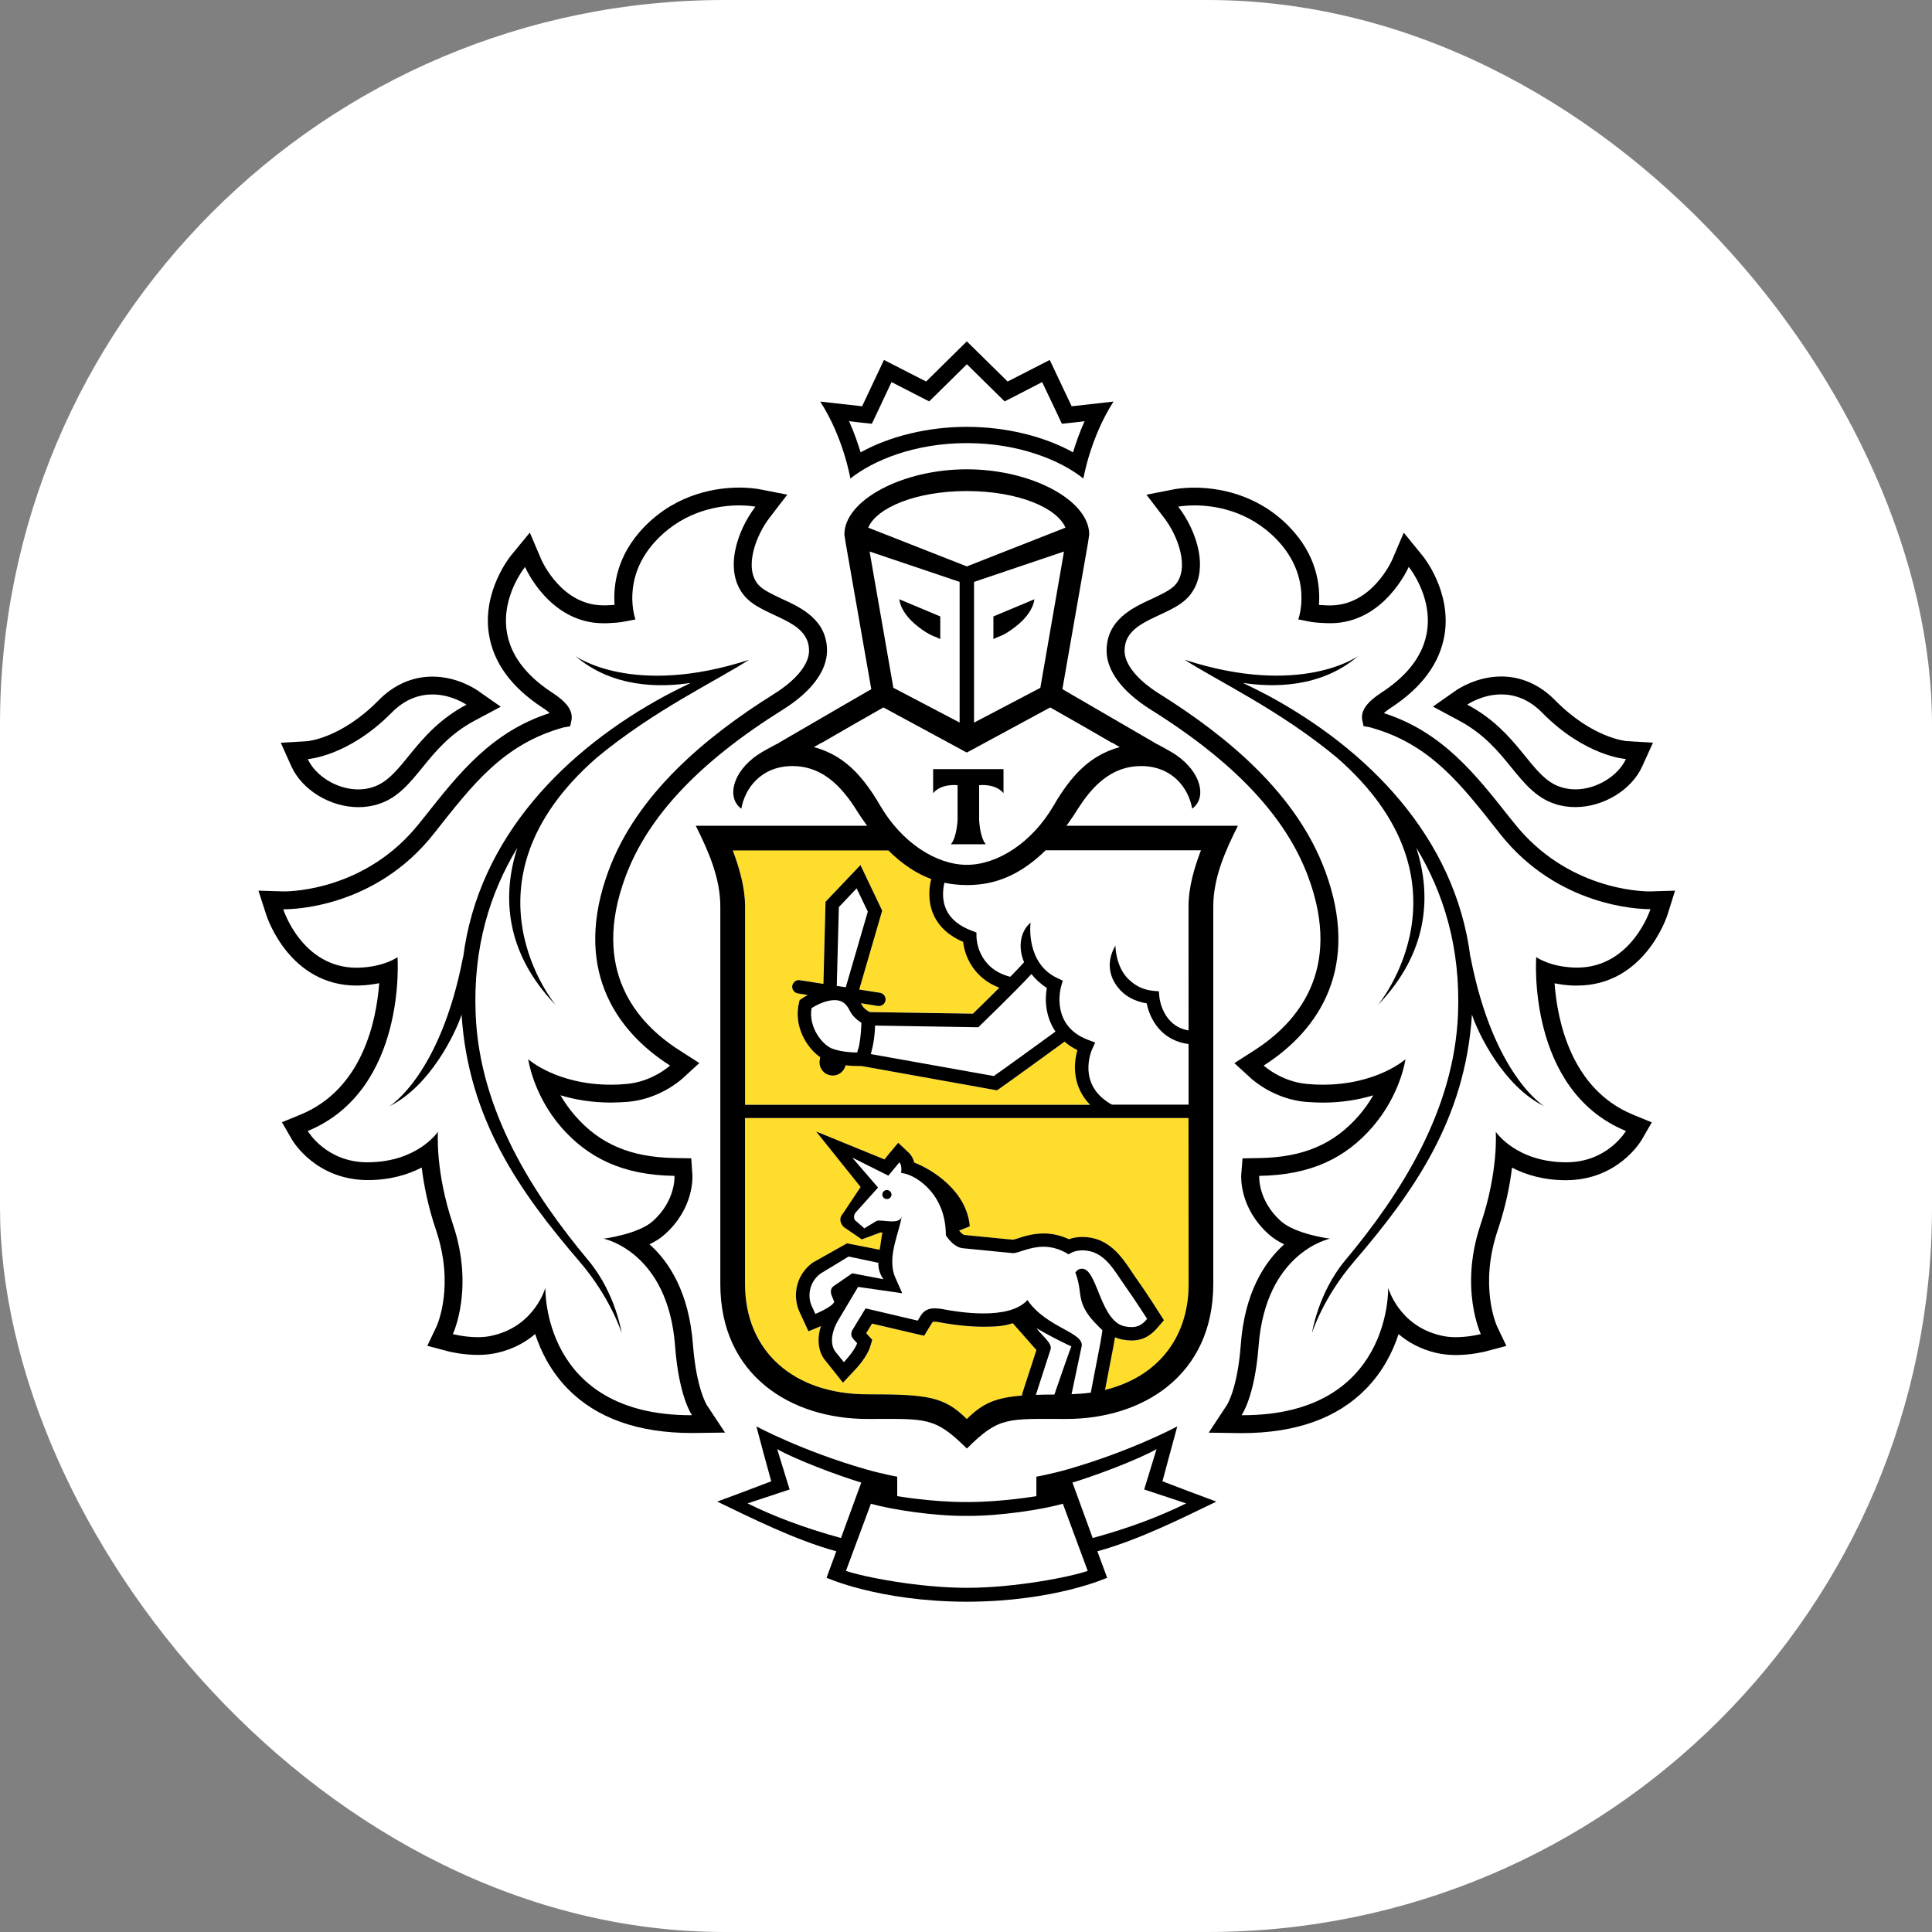
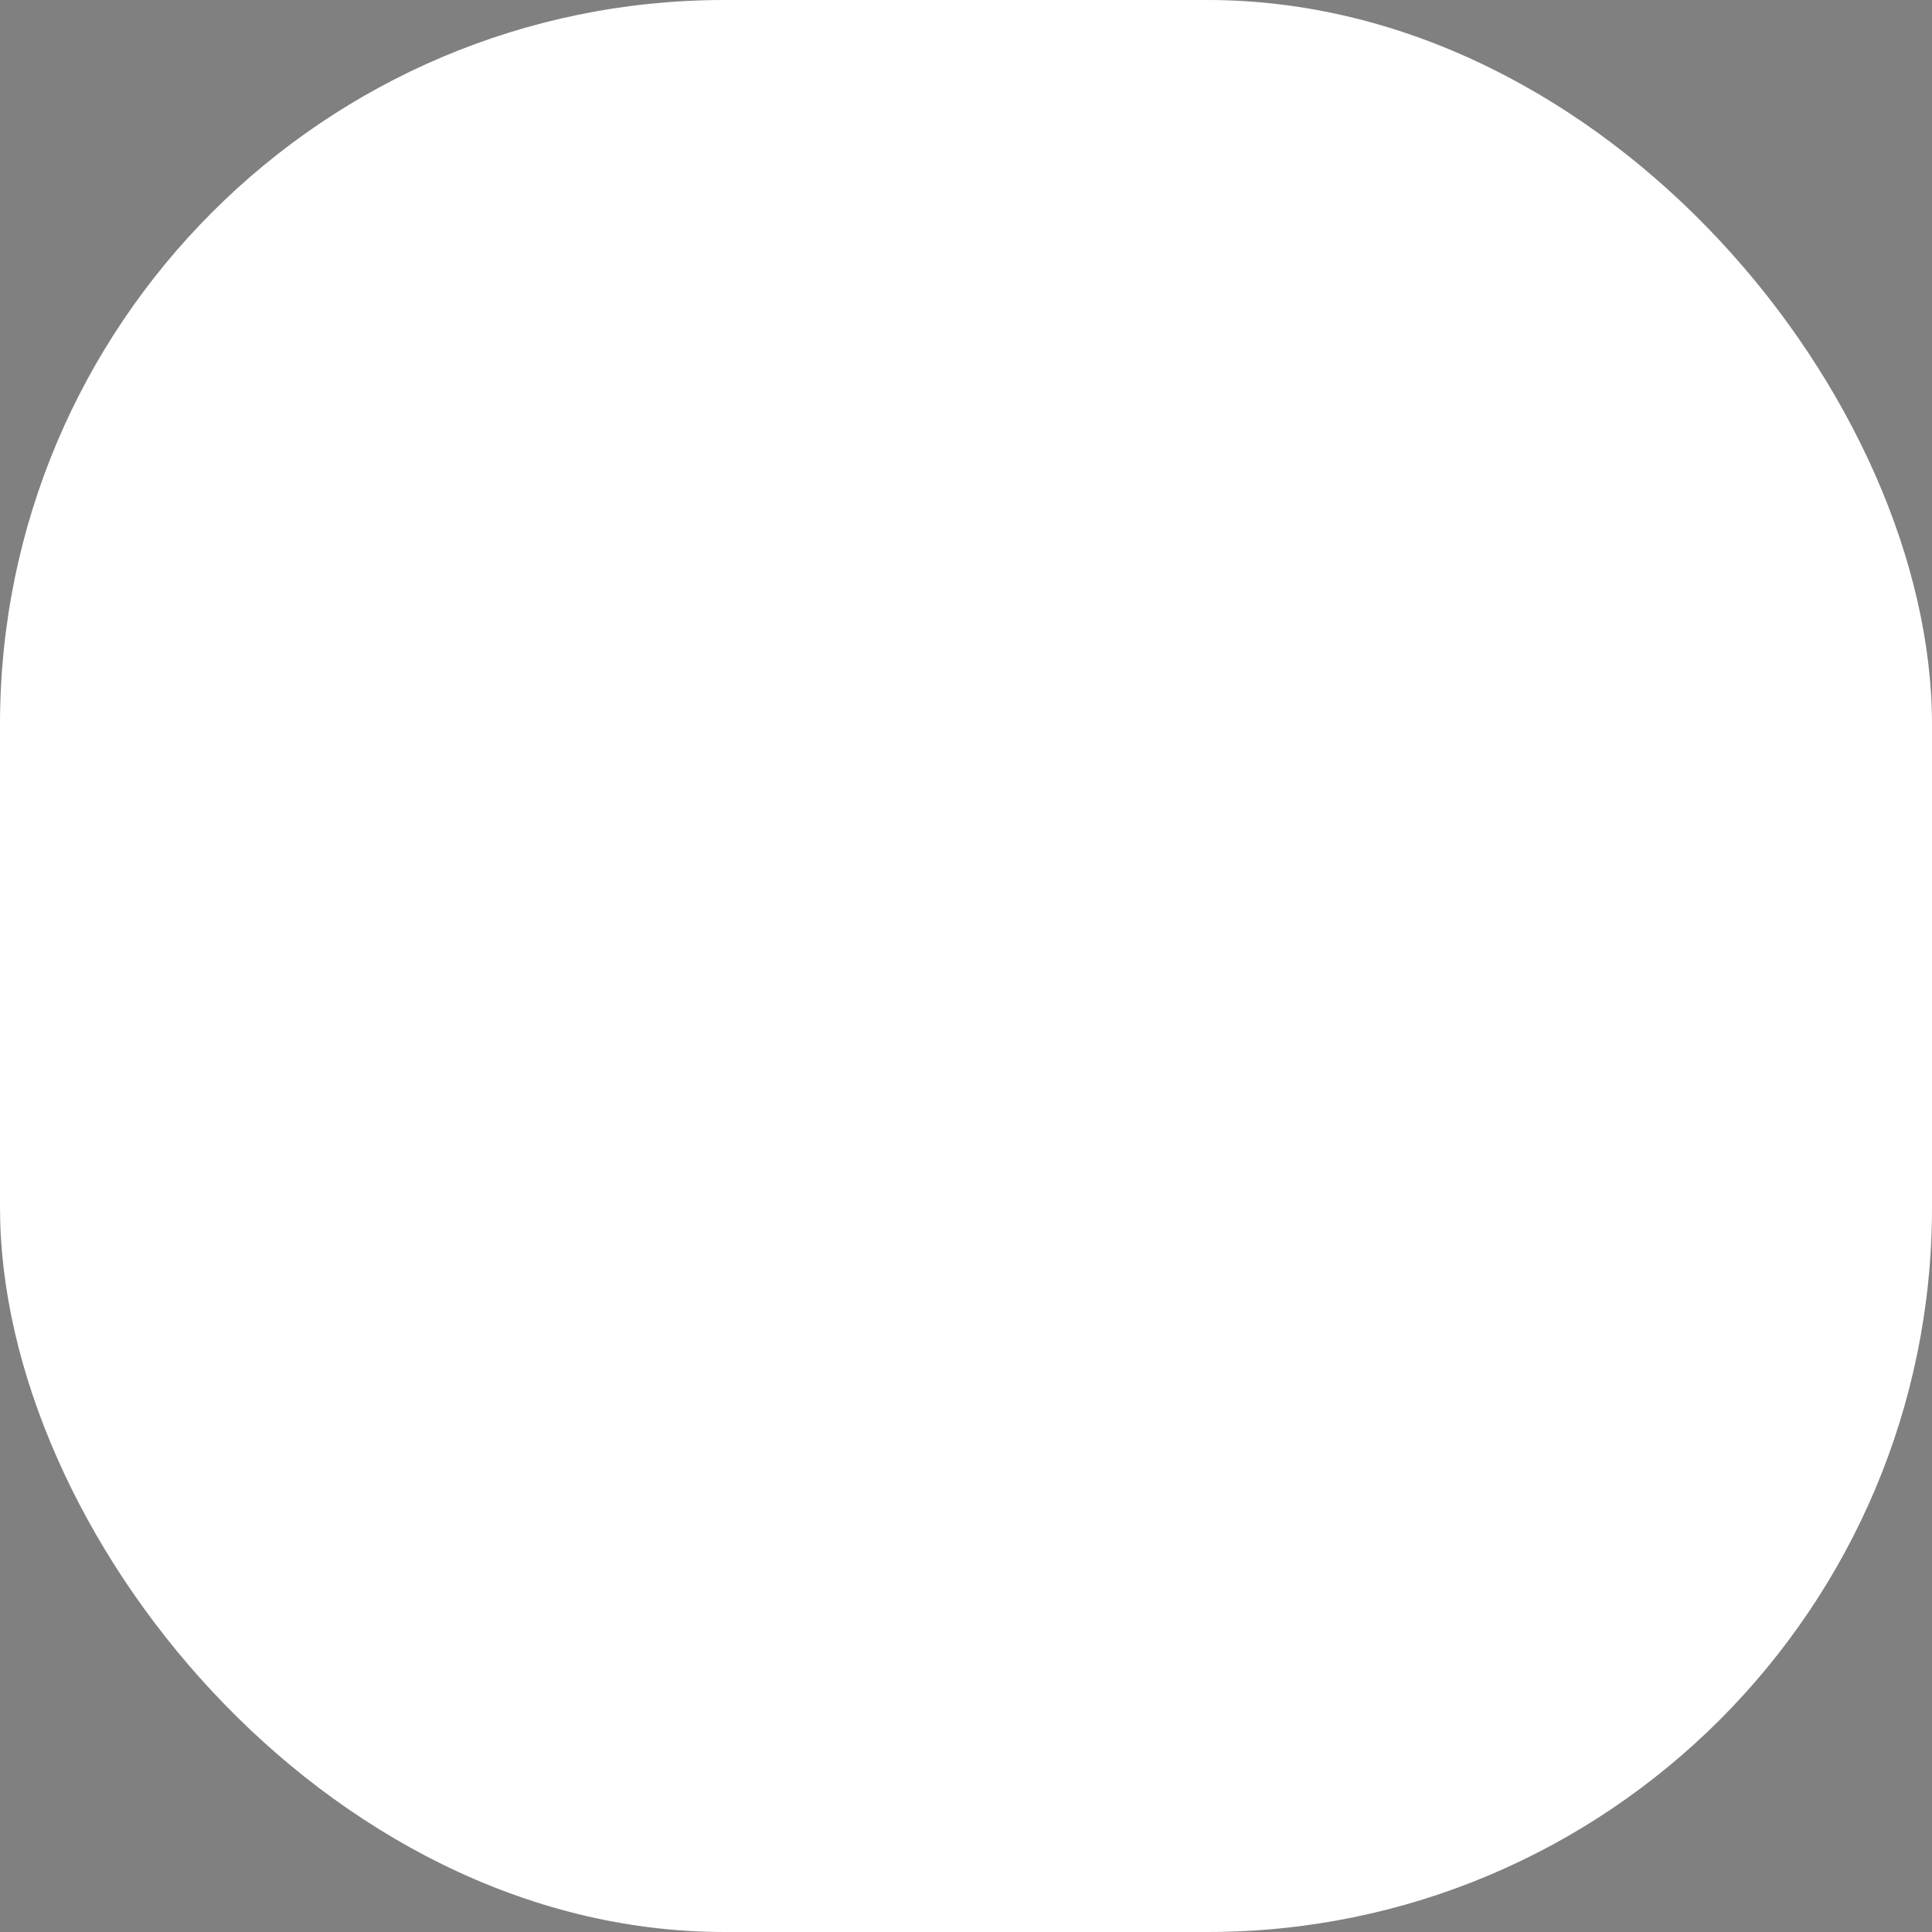
<svg xmlns="http://www.w3.org/2000/svg" width="80" height="80" viewBox="0 0 80 80" fill="none">
  <rect x="0" y="0" width="80" height="80" fill="#808080" stroke="none" />
  <rect width="80" height="80" rx="30" fill="white" />
  <g clip-path="url(#clip0_397_2041)">
    <path d="M70.168 38.222L70.971 35.663L68.313 35.746C68.089 35.746 66.457 35.7 64.873 34.558C64.991 34.569 65.109 34.586 65.23 34.586C66.859 34.586 68.436 33.609 69.068 32.213L70.212 29.691C68.779 29.71 67.468 29.53 67.468 29.53C67.457 29.528 66.424 29.396 65.23 28.183C64.373 27.312 63.313 26.852 62.164 26.852C61.662 26.852 61.213 26.941 60.826 27.063C60.886 26.858 60.944 26.651 60.977 26.437C61.343 24.076 59.815 22.275 59.815 22.277L57.817 19.815L56.578 22.708C56.574 22.717 56.261 23.394 55.701 23.726C55.532 22.876 55.117 21.92 54.231 21.006C52.559 19.283 50.524 19.027 49.459 19.027C48.966 19.027 48.614 19.08 48.528 19.094L46.116 19.566C46.255 19.03 46.551 18.097 47.093 17.256L48.424 15.193L45.074 15.573L44.007 13.318L41.942 14.377L40.032 12.5L38.127 14.377L36.055 13.318L34.99 15.573L31.642 15.193L32.975 17.256C33.517 18.097 33.813 19.027 33.95 19.564L31.649 19.113L31.57 19.099C31.454 19.08 31.105 19.027 30.609 19.027C29.545 19.027 27.51 19.285 25.843 21.006C24.954 21.918 24.539 22.876 24.368 23.726C23.812 23.399 23.502 22.731 23.502 22.731L22.261 19.822L20.231 22.3C19.983 22.62 18.758 24.313 19.092 26.441C19.127 26.653 19.182 26.861 19.242 27.066C18.858 26.944 18.409 26.854 17.906 26.854C16.758 26.854 15.698 27.314 14.839 28.185C13.649 29.394 12.621 29.53 12.63 29.53C12.63 29.53 11.544 29.724 9.864 29.694L11.001 32.216C11.632 33.614 13.211 34.588 14.839 34.588C14.962 34.588 15.08 34.572 15.2 34.56C13.621 35.703 11.989 35.749 11.792 35.751L9.084 35.663L9.903 38.22C10.315 39.538 11.693 41.721 14.332 41.956C14.045 43.154 13.408 44.494 12.01 45.072L9.993 45.899L11.093 47.804C11.713 48.831 13.17 50.033 15.244 50.033C15.693 50.031 16.126 49.987 16.543 49.9C16.649 50.37 16.784 50.839 16.941 51.305C17.559 53.133 17.027 54.409 17.02 54.423L16.024 56.498L18.247 57.081C18.274 57.09 18.946 57.272 19.786 57.272C20.168 57.272 20.532 57.233 20.875 57.153C21.134 57.093 21.381 57.012 21.62 56.915C21.907 57.429 22.256 57.897 22.664 58.316C24.088 59.769 26.104 60.506 28.66 60.506H28.669L30.494 60.483L26.725 62.04L29.586 63.415C30.626 63.919 31.86 64.516 33.114 64.972L32.758 65.944L33.744 66.391C33.832 66.43 35.728 67.275 38.881 67.455C38.881 67.455 39.643 67.489 40.062 67.489C40.481 67.489 41.233 67.453 41.233 67.453C44.366 67.268 46.248 66.432 46.336 66.391L47.325 65.942L46.963 64.967C48.255 64.498 49.533 63.878 50.529 63.394L53.337 62.038L49.58 60.478L51.411 60.501C53.969 60.501 55.988 59.764 57.409 58.309C57.814 57.892 58.164 57.424 58.453 56.911C58.692 57.008 58.942 57.088 59.201 57.148C59.541 57.228 59.905 57.268 60.287 57.268C61.113 57.268 61.792 57.086 61.81 57.081L64.042 56.494L63.07 54.458C63.047 54.405 62.514 53.131 63.132 51.3C63.29 50.833 63.422 50.363 63.528 49.895C63.947 49.983 64.385 50.029 64.836 50.029C67.478 50.029 68.744 48.179 68.99 47.779L70.078 45.895L68.061 45.07C66.66 44.492 66.026 43.149 65.741 41.954C68.344 41.733 69.742 39.549 70.168 38.222ZM34.126 20.446L34.098 20.453L34.121 20.423L34.126 20.446Z" fill="white" />
-     <path d="M40.035 20.333C37.9 20.335 36.3 21.031 35.951 21.849L40.035 23.452L44.118 21.849C43.771 21.031 42.172 20.335 40.035 20.333Z" fill="white" />
    <path d="M40.076 62.77H40.072H40.037H39.998H39.995C38.701 62.779 36.921 62.514 36.062 62.266L35.029 65.046C35.71 65.287 38.016 65.748 40.037 65.748C42.053 65.748 44.361 65.285 45.04 65.046L44.01 62.266C43.148 62.517 41.37 62.779 40.076 62.77Z" fill="white" />
    <path d="M47.89 60.006C47.121 60.439 45.406 61.089 44.408 61.391L45.246 63.687C46.79 63.268 48.064 62.777 49.117 62.252L47.378 61.676L47.89 60.006Z" fill="white" />
    <path d="M32.182 60.006L32.696 61.676L30.955 62.252C32.006 62.777 33.286 63.268 34.824 63.687L35.662 61.391C34.669 61.089 32.951 60.437 32.182 60.006Z" fill="white" />
    <path d="M40.035 17.675C41.644 17.675 43.222 18.058 44.436 18.73C44.547 18.359 44.702 17.91 44.913 17.441L44.454 17.496L43.973 17.546L43.769 17.111L43.156 15.821L42.037 16.402L41.602 16.623L41.255 16.282L40.039 15.084L38.826 16.282L38.479 16.623L38.044 16.402L36.919 15.821L36.312 17.111L36.103 17.546L35.622 17.496L35.164 17.441C35.374 17.913 35.527 18.359 35.641 18.73C36.856 18.058 38.43 17.675 40.035 17.675Z" fill="white" />
-     <path d="M64.6 32.582C64.809 32.654 65.022 32.686 65.233 32.686C66.142 32.686 67.022 32.101 67.325 31.43C67.325 31.43 65.656 31.329 63.862 29.516C63.29 28.929 62.686 28.754 62.167 28.754C61.362 28.754 60.757 29.178 60.757 29.178C62.924 30.325 63.367 32.167 64.6 32.582Z" fill="white" />
-     <path d="M14.837 32.686C15.048 32.686 15.261 32.654 15.465 32.582C16.703 32.167 17.148 30.325 19.315 29.178C19.315 29.178 18.708 28.754 17.907 28.754C17.386 28.754 16.782 28.929 16.208 29.516C14.416 31.329 12.747 31.43 12.747 31.43C13.045 32.101 13.928 32.686 14.837 32.686Z" fill="white" />
    <path d="M65.189 40.07C65.226 40.072 65.258 40.072 65.297 40.072C67.569 40.072 68.34 37.651 68.34 37.651H68.296C67.879 37.651 64.501 37.554 62.114 34.535C60.542 32.55 59.255 30.804 56.711 30.117L56.461 30.073L56.405 29.82C56.336 29.433 56.602 29.072 57.206 28.68C60.716 26.393 58.334 23.477 58.334 23.477C58.334 23.477 57.331 25.81 55.088 25.81C55.035 25.81 54.977 25.808 54.921 25.808C54.666 25.794 54.421 25.785 54.173 25.732L53.759 25.651C53.759 25.651 54.398 23.922 52.856 22.332C51.694 21.132 50.279 20.93 49.462 20.93C49.05 20.93 48.788 20.983 48.788 20.983C49.564 21.991 50.124 23.664 49.228 24.695C48.455 25.582 46.566 25.626 46.566 26.948C46.566 27.508 47.091 28.162 48.036 28.749C50.877 30.529 53.696 32.89 54.868 36.055C56.333 40.003 54.683 42.621 52.326 44.123C52.326 44.123 53.065 44.8 54.136 44.886C54.354 44.906 54.567 44.916 54.766 44.916C57.028 44.916 58.197 43.861 58.197 43.861C58.197 43.861 58.005 45.319 56.827 46.673C55.741 47.923 54.315 48.658 52.141 48.69C52.141 48.69 52.071 49.695 53.034 50.563C53.65 51.111 55.074 51.291 55.074 51.291C55.074 51.291 52.409 51.827 52.115 55.743C51.955 57.864 51.411 58.601 51.411 58.601H51.46C57.644 58.601 57.484 53.325 57.484 53.325C57.484 53.325 57.914 54.886 59.639 55.294C59.848 55.349 60.07 55.37 60.283 55.37C60.839 55.37 61.32 55.241 61.32 55.241C61.32 55.241 60.417 53.345 61.313 50.694C62.056 48.495 61.936 46.864 61.936 46.864C61.936 46.864 62.769 48.117 64.835 48.129H64.855C66.575 48.129 67.325 46.832 67.325 46.832C63.202 45.13 63.61 39.634 63.61 39.634C63.61 39.634 64.145 40.03 65.189 40.07ZM63.948 45.809C62.272 44.987 61.211 42.803 60.954 42.016C60.677 46.346 58.551 49.352 56.067 52.244C54.778 53.744 54.328 55.202 54.328 55.202C54.328 55.202 54.576 53.55 55.692 52.205C58.01 49.434 60.211 45.986 60.376 42C60.489 39.217 59.769 36.96 58.646 35.102C59.273 37.038 59.186 39.411 57.053 41.624C57.053 41.624 61.297 36.564 55.363 31.377C52.988 29.403 50.391 28.185 49.052 27.321C53.886 28.89 56.245 27.162 56.245 27.162C54.701 28.494 52.703 28.471 51.465 28.279C51.8 28.443 52.15 28.613 52.527 28.814C56.602 31.015 60.264 34.639 60.889 39.657V39.618C61.839 44.545 63.948 45.809 63.948 45.809Z" fill="white" />
    <path d="M24.996 51.291C24.996 51.291 26.419 51.113 27.035 50.563C27.996 49.695 27.929 48.69 27.929 48.69C25.753 48.661 24.329 47.923 23.236 46.675C22.067 45.321 21.873 43.863 21.873 43.863C21.873 43.863 23.042 44.918 25.301 44.918C25.505 44.918 25.716 44.908 25.933 44.888C27.005 44.803 27.746 44.125 27.746 44.125C25.389 42.624 23.736 40.003 25.199 36.055C26.373 32.893 29.191 30.529 32.031 28.749C32.976 28.162 33.501 27.51 33.501 26.948C33.501 25.626 31.615 25.582 30.841 24.695C29.945 23.664 30.508 21.989 31.281 20.983C31.281 20.983 31.024 20.93 30.61 20.93C29.795 20.93 28.38 21.132 27.218 22.332C25.672 23.922 26.313 25.651 26.313 25.651L25.898 25.732C25.651 25.785 25.403 25.794 25.151 25.808C25.093 25.808 25.042 25.81 24.986 25.81C22.738 25.81 21.741 23.479 21.741 23.479C21.741 23.479 19.358 26.395 22.866 28.682C23.47 29.074 23.734 29.436 23.665 29.823L23.609 30.076L23.354 30.12C20.815 30.806 19.525 32.552 17.953 34.537C15.571 37.552 12.198 37.651 11.776 37.651H11.73C11.73 37.651 12.501 40.072 14.772 40.072C14.809 40.072 14.841 40.072 14.881 40.07C15.925 40.033 16.462 39.634 16.462 39.634C16.462 39.634 16.865 45.127 12.746 46.832C12.746 46.832 13.496 48.129 15.217 48.129H15.237C17.305 48.117 18.136 46.864 18.136 46.864C18.136 46.864 18.015 48.495 18.756 50.694C19.652 53.345 18.754 55.241 18.754 55.241C18.754 55.241 19.236 55.37 19.789 55.37C20.004 55.37 20.224 55.349 20.43 55.294C22.153 54.886 22.586 53.325 22.586 53.325C22.586 53.325 22.428 58.601 28.612 58.601H28.656C28.656 58.601 28.114 57.864 27.957 55.743C27.66 51.827 24.996 51.291 24.996 51.291ZM24.003 52.244C21.518 49.352 19.395 46.346 19.115 42.016C18.858 42.801 17.802 44.987 16.127 45.809C16.127 45.809 18.233 44.545 19.18 39.618V39.657C19.808 34.641 23.468 31.015 27.545 28.814C27.917 28.611 28.271 28.441 28.605 28.279C27.366 28.471 25.368 28.494 23.824 27.162C23.824 27.162 26.183 28.89 31.015 27.321C29.677 28.185 27.082 29.403 24.706 31.377C18.77 36.564 23.016 41.624 23.016 41.624C20.882 39.408 20.796 37.038 21.423 35.102C20.298 36.962 19.581 39.217 19.696 42C19.858 45.986 22.06 49.434 24.373 52.205C25.491 53.548 25.743 55.202 25.743 55.202C25.743 55.202 25.29 53.744 24.003 52.244Z" fill="white" />
-     <path d="M35.463 31.999C35.564 32.107 35.664 32.225 35.759 32.342C35.782 32.37 35.803 32.395 35.826 32.427C35.914 32.545 36.004 32.669 36.09 32.796C36.108 32.821 36.127 32.851 36.148 32.881C36.252 33.038 36.349 33.199 36.447 33.365C37.338 34.897 38.766 35.811 40.033 35.813C41.301 35.811 42.725 34.897 43.621 33.365C43.721 33.194 43.82 33.029 43.924 32.874C43.941 32.851 43.957 32.831 43.971 32.807C44.059 32.676 44.151 32.547 44.248 32.423C44.269 32.395 44.288 32.372 44.306 32.349C44.406 32.227 44.508 32.107 44.612 31.997C44.63 31.978 44.644 31.962 44.66 31.948C45.114 31.485 45.656 31.133 46.364 30.937L46.05 30.755H46.031L44.776 30.03L43.487 29.295L40.042 31.161L40.033 31.154L40.026 31.161L36.578 29.295L35.291 30.027L34.034 30.753H34.02L33.701 30.935C34.411 31.131 34.951 31.479 35.407 31.942C35.428 31.96 35.442 31.981 35.463 31.999ZM38.639 31.849H40.097H41.554V32.844C41.211 32.427 40.544 32.513 40.544 32.513V33.948C40.544 33.948 40.57 34.652 40.817 34.959H40.097H39.375C39.627 34.655 39.651 33.948 39.651 33.948V32.513C39.651 32.513 38.986 32.427 38.639 32.844V31.849Z" fill="white" />
    <path d="M39.736 29.919V24.094L36.009 22.837L36.993 28.482L39.736 29.919ZM38.935 25.525V26.46L38.755 26.377C38.745 26.37 38.481 26.31 38.018 25.946C37.254 25.357 37.24 24.813 37.24 24.813L38.935 25.525Z" fill="white" />
    <path d="M43.079 28.482L44.059 22.837L40.334 24.094V29.919L43.079 28.482ZM41.135 25.525L42.829 24.815C42.829 24.815 42.816 25.359 42.049 25.948C41.588 26.312 41.322 26.372 41.313 26.379L41.132 26.462V25.525H41.135Z" fill="white" />
    <path d="M34.465 43.423C34.828 43.554 35.268 43.582 35.492 43.582C35.502 43.554 35.513 43.52 35.525 43.478C35.546 43.412 35.564 43.347 35.578 43.273C35.641 42.951 35.664 42.585 35.668 42.35C35.516 42.255 35.3 42.087 35.18 41.836C35.041 41.546 34.844 41.413 34.555 41.413C34.18 41.413 33.777 41.636 33.606 41.742C33.469 42.546 34.064 43.276 34.465 43.423Z" fill="white" />
    <path d="M42.709 40.332C42.017 41.08 40.663 42.384 40.595 42.451L40.514 42.534L36.234 42.467C36.231 42.889 36.162 43.248 36.095 43.51C36.083 43.554 36.072 43.6 36.06 43.646L41.153 44.556C41.684 44.187 43.142 43.128 43.707 42.713C43.295 42.115 43.255 41.405 43.348 40.905C43.08 40.733 42.873 40.539 42.709 40.332Z" fill="white" />
    <path d="M43.289 35.21C42.303 36.184 41.356 36.544 40.511 36.627C40.358 36.643 40.203 36.652 40.046 36.652H40.034H40.025C39.868 36.652 39.71 36.643 39.557 36.627C39.409 36.613 39.254 36.59 39.099 36.555C39.043 36.774 38.974 37.232 39.173 37.665C39.351 38.059 39.715 38.352 40.245 38.545L40.423 38.614L40.426 38.805C40.426 38.863 40.467 40.102 41.826 40.445C42.048 40.217 42.25 40.012 42.398 39.842C42.12 39.192 42.266 38.529 42.669 38.204C42.65 38.273 42.474 39.899 43.785 40.503L44 40.604L43.935 40.832C43.914 40.901 43.477 42.474 45.063 43.059L45.343 43.165L45.218 43.437C45.19 43.497 44.567 44.925 46.033 45.736H49.211V43.225C48.082 43.087 47.602 42.184 47.48 41.544C46.954 41.454 46.547 41.228 46.269 40.86C45.602 39.987 46.176 39.188 46.183 39.144C46.181 39.151 46.183 40.003 46.711 40.528C46.973 40.782 47.283 40.977 47.753 41.021L47.984 41.042L48.005 41.277C48.01 41.327 48.137 42.479 49.214 42.661L49.211 37.534C49.211 36.739 49.445 35.94 49.725 35.203H43.289V35.21Z" fill="white" />
    <path d="M34.736 37.559L34.65 40.825L35.023 40.88L35.935 37.748L35.472 36.785L34.736 37.559Z" fill="white" />
    <path d="M44.792 52.537C44.82 52.537 44.852 52.542 44.883 52.548C45.45 52.71 45.593 54.746 46.589 54.928C46.686 54.949 46.776 54.953 46.855 54.953C47.142 54.953 47.313 54.831 47.498 54.614C47.498 54.614 46.998 53.831 46.623 53.304C46.126 52.613 45.739 51.777 44.813 51.777C44.792 51.777 44.764 51.777 44.741 51.779C44.436 51.795 44.248 51.943 44.248 51.943C43.873 51.708 43.523 51.627 43.206 51.627C42.625 51.627 42.174 51.892 41.949 51.892H41.94L39.87 51.689C39.546 51.659 39.291 51.335 39.199 51.208C39.176 51.173 39.164 51.153 39.164 51.153C39.164 51.097 39.164 51.04 39.16 50.989C39.09 49.306 37.78 48.585 37.314 48.573C37.314 48.573 37.37 48.253 37.243 48.131L36.786 48.681L35.289 47.933L36.356 49.174L35.451 50.185C35.337 50.301 35.351 50.457 35.397 50.522L35.789 50.865L36.284 50.565C36.31 50.547 36.354 50.542 36.409 50.542C36.546 50.542 36.752 50.577 36.937 50.577C37.138 50.577 37.314 50.533 37.335 50.344C37.273 50.968 36.692 52.053 37.074 52.906L37.356 53.548L35.527 53.285L34.67 54.725C34.407 55.204 34.365 55.722 34.619 56.003L34.939 56.402C34.939 56.402 35.388 55.927 35.49 55.617L35.344 55.458C35.221 55.324 35.228 55.204 35.303 55.059L35.84 54.172L38 54.679L38.113 54.486C38.259 54.244 38.47 54.17 38.701 54.17C38.796 54.17 38.893 54.181 38.995 54.198C39.396 54.276 40.056 54.382 40.715 54.382C41.44 54.382 42.157 54.253 42.54 53.827C43.322 54.981 44.908 55.165 44.783 55.75L44.366 57.726C44.642 57.715 44.908 57.696 45.16 57.662L45.556 55.605C45.6 55.382 45.642 55.08 45.642 55.08C45.489 54.925 45.119 54.599 44.91 54.202C44.63 53.668 44.783 53.389 44.521 52.694C44.531 52.698 44.609 52.537 44.792 52.537ZM36.712 49.649C36.606 49.646 36.529 49.557 36.534 49.451C36.544 49.349 36.629 49.269 36.733 49.278C36.84 49.283 36.916 49.375 36.912 49.476C36.902 49.577 36.814 49.656 36.712 49.649Z" fill="white" />
    <path d="M33.764 54.407C33.764 54.407 34.479 54.114 34.544 53.905L34.449 53.668C34.382 53.513 34.391 53.345 34.521 53.253L35.294 52.721L36.586 52.967C36.586 52.967 36.352 52.677 36.375 52.288L35.144 52.028L33.981 52.732C33.483 53.103 33.447 53.709 33.611 54.068L33.764 54.407Z" fill="white" />
    <path d="M42.894 57.756C43.126 57.747 43.38 57.742 43.661 57.742C43.661 57.742 44.325 55.81 44.362 55.747C43.989 55.584 43.216 55.176 42.917 54.99C43.114 55.282 43.593 55.618 43.499 55.876L42.894 57.756Z" fill="white" />
    <path d="M49.219 46.295H30.853V53.168C30.853 55.978 32.897 57.738 35.914 57.738C38.435 57.738 39.099 57.834 40.037 58.76C40.683 58.12 41.218 57.881 42.315 57.791L42.341 57.685L42.919 55.904C42.887 55.865 41.94 54.794 41.94 54.794C41.565 54.919 41.25 54.939 40.72 54.939C40.176 54.939 39.562 54.877 38.898 54.753C38.831 54.737 38.769 54.732 38.706 54.732C38.625 54.732 38.618 54.739 38.597 54.778L38.481 54.967L38.271 55.312L37.875 55.223L36.113 54.81L35.872 55.206L35.909 55.248L36.125 55.483L36.03 55.789C35.9 56.19 35.479 56.657 35.351 56.786L34.911 57.256L34.511 56.752L34.21 56.377C33.893 56.024 33.819 55.483 33.997 54.916C33.992 54.921 33.985 54.923 33.978 54.923L33.481 55.128L33.256 54.645L33.099 54.301C32.828 53.698 32.927 52.816 33.657 52.284L35.076 51.487L36.426 51.752C36.458 51.623 36.507 51.162 36.546 51.044C36.52 51.042 36.495 51.035 36.469 51.035L35.692 51.323L34.942 50.807C34.942 50.807 34.648 50.526 34.914 50.245L35.641 49.151L33.8 46.853L36.629 48.009L36.817 47.776L37.199 47.323L37.632 47.733C37.755 47.85 37.824 47.995 37.859 48.14C38.639 48.442 40.035 49.333 40.157 50.782L39.72 50.957V50.969C39.82 51.086 39.903 51.135 39.928 51.139L41.947 51.337C41.998 51.328 42.063 51.305 42.135 51.284C42.385 51.199 42.762 51.077 43.209 51.077C43.572 51.077 43.924 51.16 44.262 51.316C44.387 51.27 44.54 51.236 44.716 51.224L44.813 51.222C45.894 51.222 46.431 52.026 46.862 52.666C46.934 52.776 47.006 52.883 47.08 52.986C47.457 53.516 47.95 54.292 47.971 54.324L48.193 54.67L47.92 54.985C47.709 55.227 47.395 55.511 46.853 55.511C46.742 55.511 46.619 55.499 46.487 55.474C46.371 55.453 46.267 55.418 46.165 55.377C46.149 55.483 46.128 55.609 46.107 55.718L45.753 57.556C47.871 57.038 49.217 55.446 49.217 53.17L49.219 46.295Z" fill="#FFDD2D" />
    <path d="M30.853 45.742H45.135C44.422 45.01 44.431 44.082 44.614 43.479C44.406 43.38 44.235 43.26 44.082 43.131C43.524 43.541 41.82 44.775 41.376 45.084L41.281 45.148L35.676 44.14H35.562C35.428 44.14 35.231 44.135 35.016 44.11C34.956 44.361 34.738 44.533 34.488 44.533C34.46 44.533 34.428 44.531 34.398 44.524C34.252 44.499 34.124 44.425 34.039 44.303C33.951 44.183 33.916 44.041 33.942 43.893L33.962 43.773C33.384 43.368 32.851 42.463 33.087 41.509L33.111 41.408L33.191 41.35C33.203 41.341 33.3 41.277 33.444 41.194L33.036 41.132C32.884 41.104 32.782 40.963 32.805 40.814C32.831 40.662 32.974 40.553 33.124 40.583L34.094 40.736L34.182 37.336L35.627 35.816L36.528 37.702L35.576 40.973L36.433 41.106C36.583 41.129 36.687 41.27 36.664 41.424C36.641 41.56 36.525 41.654 36.389 41.654C36.375 41.654 36.359 41.654 36.345 41.652L35.648 41.539C35.657 41.56 35.671 41.571 35.68 41.594C35.754 41.746 35.919 41.857 36.016 41.903L40.29 41.97C40.47 41.795 40.919 41.357 41.38 40.894C40.329 40.498 39.947 39.595 39.882 38.996C39.294 38.748 38.889 38.375 38.664 37.889C38.391 37.288 38.489 36.686 38.56 36.394C37.991 36.187 37.391 35.809 36.78 35.205H30.344C30.619 35.942 30.853 36.742 30.853 37.536V45.742Z" fill="#FFDD2D" />
    <path d="M36.736 49.278C36.631 49.269 36.543 49.349 36.537 49.45C36.529 49.557 36.608 49.646 36.715 49.649C36.817 49.658 36.907 49.579 36.916 49.476C36.916 49.374 36.842 49.28 36.736 49.278Z" fill="black" />
    <path d="M49.193 61.74L48.135 61.337L48.427 60.25L48.749 59.064C48.749 59.064 46.873 60.075 44.232 60.835C43.482 61.049 42.914 61.146 42.914 61.146V61.952C42.914 61.952 41.502 62.196 40.074 62.196H40.058H40.037H40.009H39.993C38.564 62.196 37.152 61.952 37.152 61.952V61.146C37.152 61.146 36.583 61.049 35.835 60.835C33.193 60.075 31.32 59.064 31.32 59.064L31.637 60.25L31.936 61.337L30.876 61.74L29.7 62.178C31.049 62.825 32.918 63.77 34.629 64.235L34.226 65.331C34.226 65.331 36.395 66.314 40.009 66.324V66.326H40.02H40.037H40.051H40.06V66.324C43.678 66.314 45.845 65.331 45.845 65.331L45.44 64.235C47.151 63.77 49.024 62.825 50.367 62.178L49.193 61.74ZM30.955 62.252L32.696 61.676L32.182 60.006C32.948 60.439 34.668 61.089 35.663 61.39L34.823 63.686C33.286 63.265 32.006 62.774 30.955 62.252ZM40.037 65.748C38.016 65.748 35.708 65.285 35.029 65.046L36.062 62.265C36.918 62.514 38.701 62.779 39.995 62.77H39.998H40.037H40.072H40.076C41.37 62.779 43.148 62.514 44.01 62.265L45.04 65.046C44.361 65.287 42.056 65.748 40.037 65.748ZM45.246 63.686L44.408 61.39C45.406 61.089 47.121 60.439 47.89 60.006L47.378 61.676L49.117 62.252C48.063 62.774 46.79 63.265 45.246 63.686Z" fill="black" />
    <path d="M40.034 18.348C42.187 18.348 43.91 19.057 44.861 19.815C44.861 19.815 45.144 18.122 46.109 16.628L44.375 16.823L43.468 14.905L41.724 15.798L40.034 14.135L38.349 15.798L36.603 14.905L35.698 16.823L33.964 16.628C34.929 18.122 35.212 19.815 35.212 19.815C36.166 19.057 37.883 18.348 40.034 18.348ZM35.619 17.496L36.101 17.547L36.309 17.111L36.916 15.821L38.041 16.399L38.476 16.621L38.824 16.28L40.037 15.082L41.252 16.28L41.599 16.621L42.035 16.399L43.153 15.821L43.766 17.111L43.97 17.547L44.452 17.496L44.91 17.441C44.699 17.913 44.544 18.36 44.433 18.73C43.22 18.058 41.641 17.675 40.032 17.675C38.43 17.675 36.853 18.058 35.636 18.73C35.522 18.36 35.369 17.91 35.159 17.441L35.619 17.496Z" fill="black" />
    <path d="M65.295 40.811C68.08 40.811 69.011 37.992 69.05 37.872L69.36 36.88L68.316 36.912H68.312C67.943 36.912 64.871 36.831 62.693 34.076L62.487 33.821C61.063 32.02 59.713 30.308 57.301 29.528C57.37 29.465 57.47 29.387 57.606 29.299C58.887 28.461 59.632 27.443 59.82 26.262C60.093 24.483 58.954 23.067 58.903 23.009L58.127 22.056L57.644 23.187C57.611 23.258 56.796 25.069 55.083 25.069H54.956C54.838 25.061 54.727 25.057 54.615 25.048C54.675 24.239 54.527 22.989 53.388 21.816C52.02 20.404 50.339 20.193 49.46 20.193C48.99 20.193 48.677 20.25 48.645 20.255L47.473 20.485L48.196 21.432C48.763 22.162 49.277 23.509 48.668 24.214C48.473 24.437 48.073 24.619 47.688 24.801C46.899 25.163 45.822 25.665 45.822 26.945C45.822 27.775 46.468 28.641 47.64 29.378C51.108 31.547 53.247 33.812 54.171 36.311C55.599 40.155 53.736 42.347 51.925 43.501L51.113 44.022L51.823 44.671C51.918 44.754 52.789 45.517 54.074 45.627C54.317 45.643 54.55 45.657 54.768 45.657C55.592 45.657 56.294 45.528 56.863 45.355C56.706 45.629 56.514 45.908 56.271 46.189C55.236 47.382 53.962 47.926 52.131 47.953L51.451 47.965L51.397 48.644C51.39 48.78 51.339 50.04 52.539 51.111C52.722 51.277 52.944 51.413 53.175 51.526C52.363 52.253 51.536 53.52 51.377 55.692C51.242 57.505 50.807 58.175 50.802 58.182L50.05 59.324L51.409 59.343C53.654 59.343 55.375 58.725 56.567 57.505C57.271 56.782 57.674 55.966 57.912 55.243C58.303 55.575 58.808 55.865 59.465 56.019C59.716 56.077 59.989 56.109 60.283 56.109C60.917 56.109 61.447 55.975 61.507 55.962L62.376 55.731L61.991 54.925C61.964 54.861 61.239 53.244 62.019 50.936C62.355 49.939 62.526 49.045 62.609 48.349C63.156 48.633 63.887 48.868 64.834 48.87C66.983 48.87 67.93 47.274 67.974 47.207L68.397 46.475L67.612 46.152C65.052 45.095 64.485 42.255 64.371 40.717C64.603 40.76 64.867 40.802 65.165 40.811H65.295ZM67.325 46.832C67.325 46.832 66.575 48.128 64.855 48.128H64.834C62.769 48.117 61.936 46.864 61.936 46.864C61.936 46.864 62.056 48.495 61.311 50.694C60.415 53.345 61.318 55.241 61.318 55.241C61.318 55.241 60.836 55.37 60.28 55.37C60.068 55.37 59.845 55.349 59.637 55.294C57.912 54.886 57.481 53.324 57.481 53.324C57.481 53.324 57.641 58.601 51.458 58.601H51.409C51.409 58.601 51.953 57.864 52.115 55.743C52.409 51.827 55.074 51.291 55.074 51.291C55.074 51.291 53.652 51.113 53.036 50.563C52.073 49.695 52.141 48.69 52.141 48.69C54.317 48.66 55.74 47.923 56.826 46.673C58.002 45.318 58.197 43.861 58.197 43.861C58.197 43.861 57.028 44.915 54.766 44.915C54.567 44.915 54.354 44.906 54.136 44.885C53.066 44.8 52.326 44.123 52.326 44.123C54.68 42.621 56.333 40 54.868 36.053C53.694 32.89 50.874 30.527 48.036 28.747C47.091 28.16 46.566 27.508 46.566 26.945C46.566 25.624 48.455 25.582 49.23 24.693C50.124 23.661 49.564 21.987 48.788 20.98C48.788 20.98 49.05 20.927 49.462 20.927C50.279 20.927 51.694 21.132 52.856 22.33C54.4 23.919 53.759 25.649 53.759 25.649L54.173 25.73C54.421 25.782 54.666 25.792 54.921 25.803C54.977 25.803 55.032 25.806 55.088 25.806C57.331 25.806 58.333 23.472 58.333 23.472C58.333 23.472 60.718 26.39 57.208 28.675C56.604 29.067 56.338 29.428 56.407 29.815L56.463 30.069L56.713 30.113C59.257 30.799 60.544 32.545 62.116 34.53C64.503 37.55 67.881 37.646 68.298 37.646H68.342C68.342 37.646 67.571 40.067 65.3 40.067C65.263 40.067 65.23 40.067 65.191 40.065C64.147 40.028 63.612 39.63 63.612 39.63C63.612 39.63 63.202 45.127 67.325 46.832Z" fill="black" />
    <path d="M60.403 29.832C61.443 30.382 62.047 31.119 62.577 31.773C63.098 32.411 63.593 33.026 64.367 33.282C64.642 33.377 64.934 33.42 65.23 33.42C66.392 33.42 67.559 32.713 68.001 31.734L68.446 30.753L67.369 30.689C67.318 30.686 65.934 30.562 64.392 28.994C63.758 28.351 62.991 28.012 62.165 28.012C61.155 28.012 60.408 28.515 60.324 28.565L59.334 29.258L60.403 29.832ZM62.167 28.754C62.686 28.754 63.29 28.929 63.862 29.516C65.656 31.329 67.325 31.43 67.325 31.43C67.022 32.098 66.142 32.686 65.232 32.686C65.022 32.686 64.811 32.653 64.6 32.582C63.366 32.167 62.924 30.325 60.755 29.178C60.755 29.178 61.361 28.754 62.167 28.754Z" fill="black" />
    <path d="M60.889 39.618V39.655C60.264 34.639 56.602 31.016 52.527 28.811C52.15 28.611 51.803 28.441 51.465 28.277C52.706 28.468 54.703 28.491 56.245 27.16C56.245 27.16 53.886 28.888 49.052 27.319C50.39 28.183 52.99 29.401 55.363 31.375C61.297 36.562 57.051 41.622 57.051 41.622C59.183 39.409 59.271 37.036 58.644 35.099C59.767 36.958 60.484 39.215 60.373 41.998C60.209 45.984 58.007 49.432 55.69 52.203C54.576 53.548 54.326 55.2 54.326 55.2C54.326 55.2 54.775 53.742 56.065 52.242C58.549 49.349 60.672 46.344 60.95 42.014C61.207 42.799 62.265 44.985 63.943 45.807C63.948 45.809 61.839 44.545 60.889 39.618Z" fill="black" />
    <path d="M29.267 58.18C29.265 58.173 28.834 57.502 28.695 55.69C28.533 53.518 27.709 52.251 26.894 51.523C27.13 51.413 27.348 51.277 27.531 51.109C28.728 50.038 28.677 48.778 28.67 48.642L28.623 47.963L27.938 47.951C26.111 47.921 24.836 47.377 23.801 46.187C23.56 45.906 23.366 45.627 23.208 45.353C23.778 45.526 24.475 45.655 25.301 45.655C25.523 45.655 25.753 45.641 25.996 45.625C27.281 45.514 28.151 44.754 28.248 44.669L28.959 44.019L28.147 43.499C26.329 42.343 24.472 40.15 25.898 36.308C26.822 33.809 28.959 31.545 32.432 29.375C33.603 28.639 34.245 27.773 34.245 26.943C34.245 25.663 33.17 25.158 32.381 24.799C31.997 24.617 31.596 24.435 31.401 24.212C30.79 23.509 31.307 22.16 31.872 21.43L32.599 20.483L31.422 20.253C31.388 20.248 31.08 20.19 30.608 20.19C29.728 20.19 28.052 20.402 26.681 21.814C25.54 22.989 25.389 24.239 25.447 25.046C25.336 25.055 25.225 25.059 25.109 25.066H24.984C23.266 25.066 22.454 23.256 22.421 23.184L21.938 22.054L21.155 23.007C21.111 23.065 19.967 24.483 20.245 26.259C20.43 27.441 21.176 28.459 22.456 29.297C22.595 29.385 22.692 29.463 22.762 29.525C20.352 30.306 19.004 32.02 17.58 33.821L17.374 34.076C15.198 36.831 12.119 36.912 11.751 36.912L10.702 36.88L11.022 37.872C11.059 37.992 11.987 40.811 14.774 40.811L14.909 40.806C15.203 40.797 15.467 40.758 15.703 40.712C15.587 42.248 15.02 45.088 12.457 46.148L11.675 46.47L12.098 47.202C12.14 47.269 13.089 48.865 15.242 48.865C16.182 48.863 16.913 48.628 17.462 48.345C17.546 49.041 17.717 49.934 18.053 50.931C18.833 53.239 18.106 54.856 18.078 54.921L17.694 55.727L18.564 55.957C18.622 55.971 19.157 56.104 19.789 56.104C20.085 56.104 20.358 56.072 20.604 56.015C21.264 55.86 21.773 55.57 22.16 55.238C22.396 55.962 22.801 56.777 23.502 57.5C24.697 58.721 26.415 59.338 28.66 59.338L30.022 59.32L29.267 58.18ZM28.61 58.601C22.426 58.601 22.583 53.325 22.583 53.325C22.583 53.325 22.153 54.886 20.428 55.294C20.222 55.349 20.002 55.37 19.787 55.37C19.231 55.37 18.752 55.241 18.752 55.241C18.752 55.241 19.65 53.345 18.754 50.694C18.013 48.495 18.134 46.864 18.134 46.864C18.134 46.864 17.302 48.117 15.235 48.128H15.214C13.494 48.128 12.744 46.832 12.744 46.832C16.865 45.13 16.46 39.634 16.46 39.634C16.46 39.634 15.925 40.03 14.879 40.069C14.842 40.072 14.807 40.072 14.77 40.072C12.496 40.072 11.728 37.651 11.728 37.651H11.774C12.193 37.651 15.566 37.554 17.953 34.535C19.525 32.549 20.815 30.806 23.354 30.117L23.609 30.073L23.664 29.82C23.734 29.433 23.47 29.072 22.866 28.68C19.356 26.393 21.741 23.477 21.741 23.477C21.741 23.477 22.738 25.808 24.986 25.808C25.042 25.808 25.093 25.806 25.151 25.806C25.403 25.792 25.653 25.783 25.898 25.73L26.313 25.649C26.313 25.649 25.672 23.919 27.218 22.33C28.38 21.13 29.795 20.927 30.61 20.927C31.024 20.927 31.281 20.98 31.281 20.98C30.508 21.989 29.948 23.661 30.841 24.693C31.614 25.58 33.501 25.624 33.501 26.946C33.501 27.505 32.976 28.159 32.031 28.747C29.191 30.527 26.371 32.89 25.199 36.053C23.736 40 25.387 42.619 27.746 44.123C27.746 44.123 27.005 44.8 25.933 44.885C25.716 44.906 25.505 44.915 25.301 44.915C23.042 44.915 21.873 43.861 21.873 43.861C21.873 43.861 22.067 45.318 23.236 46.673C24.329 47.923 25.753 48.66 27.929 48.69C27.929 48.69 27.998 49.694 27.035 50.563C26.417 51.111 24.996 51.291 24.996 51.291C24.996 51.291 27.663 51.827 27.954 55.743C28.114 57.864 28.654 58.601 28.654 58.601H28.61Z" fill="black" />
    <path d="M14.837 33.423C15.136 33.423 15.427 33.379 15.703 33.284C16.481 33.029 16.974 32.414 17.495 31.776C18.027 31.122 18.627 30.385 19.666 29.834L20.736 29.263L19.743 28.57C19.659 28.517 18.914 28.017 17.907 28.017C17.078 28.017 16.309 28.353 15.677 28.998C14.136 30.564 12.754 30.691 12.702 30.693L11.626 30.755L12.068 31.739C12.513 32.713 13.677 33.423 14.837 33.423ZM16.208 29.519C16.782 28.931 17.386 28.756 17.907 28.756C18.708 28.756 19.314 29.18 19.314 29.18C17.147 30.329 16.703 32.17 15.464 32.584C15.261 32.656 15.048 32.688 14.837 32.688C13.927 32.688 13.047 32.103 12.746 31.433C12.746 31.43 14.413 31.329 16.208 29.519Z" fill="black" />
    <path d="M19.696 42C19.58 39.218 20.298 36.96 21.423 35.102C20.796 37.039 20.881 39.411 23.016 41.624C23.016 41.624 18.77 36.564 24.706 31.377C27.081 29.404 29.679 28.185 31.015 27.321C26.183 28.89 23.824 27.163 23.824 27.163C25.366 28.494 27.364 28.471 28.605 28.277C28.269 28.441 27.917 28.611 27.544 28.811C23.465 31.016 19.805 34.639 19.177 39.655V39.616C18.23 44.543 16.124 45.807 16.124 45.807C17.8 44.985 18.856 42.801 19.113 42.014C19.393 46.344 21.516 49.349 24 52.242C25.289 53.742 25.743 55.2 25.743 55.2C25.743 55.2 25.491 53.548 24.372 52.203C22.06 49.437 19.858 45.987 19.696 42Z" fill="black" />
    <path d="M38.639 31.849V32.844C38.984 32.428 39.651 32.513 39.651 32.513V33.948C39.651 33.948 39.627 34.653 39.375 34.959H40.097H40.817C40.569 34.655 40.544 33.948 40.544 33.948V32.513C40.544 32.513 41.211 32.428 41.553 32.844V31.849H40.097H38.639Z" fill="black" />
    <path d="M38.018 25.949C38.479 26.312 38.745 26.372 38.754 26.379L38.935 26.462V25.525L37.24 24.815C37.24 24.818 37.256 25.359 38.018 25.949Z" fill="black" />
    <path d="M42.05 25.949C42.816 25.359 42.83 24.815 42.83 24.815L41.135 25.525V26.462L41.313 26.379C41.325 26.372 41.589 26.312 42.05 25.949Z" fill="black" />
    <path d="M45.102 22.132C45.102 20.711 42.697 19.433 40.041 19.433H40.039H40.032H40.025C37.369 19.433 34.964 20.711 34.964 22.132L35.017 22.482L36.078 28.537L35.013 29.152L32.258 30.753H32.267C32.267 30.753 31.647 31.069 31.36 31.264C30.311 31.99 30.088 33.047 30.697 33.485C30.848 32.623 31.533 31.721 32.816 31.721C33.739 31.721 34.443 32.195 35.013 32.907C35.158 33.086 35.297 33.278 35.427 33.485C35.587 33.745 35.747 33.973 35.906 34.194H28.811C29.331 35.237 29.827 36.343 29.827 37.543V53.168C29.827 56.95 32.751 58.756 35.913 58.756C38.358 58.756 38.687 58.645 40.036 59.981C41.379 58.643 41.708 58.756 44.155 58.756C47.32 58.756 50.239 56.95 50.239 53.168V37.543C50.239 36.343 50.735 35.237 51.258 34.194H44.16C44.317 33.975 44.477 33.745 44.637 33.485C44.769 33.278 44.905 33.086 45.049 32.907C45.623 32.193 46.324 31.721 47.248 31.721C48.531 31.721 49.214 32.621 49.366 33.485C49.975 33.047 49.755 31.99 48.7 31.264C48.417 31.069 47.797 30.753 47.797 30.753H47.806L45.051 29.152L43.991 28.537L45.051 22.482L45.102 22.132ZM36.008 22.837L39.736 24.095V29.919L36.992 28.48L36.008 22.837ZM36.779 35.21C37.39 35.816 37.99 36.191 38.559 36.398C38.485 36.691 38.388 37.294 38.664 37.895C38.888 38.379 39.296 38.752 39.881 39.001C39.946 39.6 40.326 40.5 41.379 40.899C40.919 41.362 40.469 41.797 40.286 41.974L36.015 41.908C35.918 41.859 35.754 41.751 35.679 41.597C35.67 41.576 35.656 41.565 35.649 41.541L36.346 41.654C36.362 41.657 36.376 41.657 36.39 41.657C36.525 41.657 36.642 41.565 36.666 41.426C36.689 41.272 36.585 41.131 36.434 41.108L35.578 40.975L36.529 37.707L35.629 35.82L34.184 37.34L34.096 40.74L33.126 40.588C32.975 40.558 32.832 40.669 32.806 40.818C32.783 40.968 32.885 41.108 33.038 41.136L33.445 41.198C33.3 41.281 33.205 41.346 33.193 41.355L33.11 41.413L33.087 41.514C32.85 42.467 33.385 43.373 33.962 43.778L33.941 43.898C33.918 44.045 33.95 44.188 34.038 44.308C34.121 44.43 34.251 44.503 34.395 44.529C34.425 44.533 34.457 44.536 34.485 44.536C34.735 44.536 34.953 44.363 35.015 44.112C35.23 44.137 35.427 44.142 35.561 44.142H35.675L41.28 45.148L41.375 45.086C41.822 44.775 43.523 43.541 44.081 43.133C44.234 43.264 44.405 43.384 44.614 43.483C44.433 44.087 44.421 45.015 45.137 45.747H30.852V37.545C30.852 36.751 30.619 35.952 30.343 35.215H36.779V35.21ZM43.706 42.714C43.139 43.128 41.68 44.188 41.152 44.556L36.059 43.647C36.071 43.6 36.082 43.557 36.094 43.511C36.161 43.248 36.228 42.889 36.233 42.467L40.513 42.536L40.594 42.453C40.659 42.389 42.016 41.085 42.708 40.334C42.872 40.539 43.078 40.735 43.347 40.908C43.255 41.406 43.294 42.115 43.706 42.714ZM35.179 41.836C35.3 42.087 35.517 42.255 35.668 42.35C35.663 42.585 35.64 42.951 35.578 43.273C35.564 43.345 35.545 43.412 35.524 43.478C35.513 43.52 35.501 43.554 35.492 43.582C35.267 43.582 34.825 43.554 34.464 43.423C34.064 43.276 33.466 42.546 33.605 41.742C33.779 41.636 34.179 41.413 34.554 41.413C34.844 41.41 35.041 41.546 35.179 41.836ZM34.649 40.825L34.735 37.561L35.471 36.785L35.934 37.748L35.022 40.88L34.649 40.825ZM43.66 57.745C43.382 57.745 43.125 57.749 42.893 57.758L43.5 55.881C43.595 55.621 43.115 55.287 42.919 54.995C43.217 55.181 43.991 55.589 44.364 55.752C44.324 55.812 43.66 57.745 43.66 57.745ZM45.563 55.612L45.167 57.666C44.914 57.701 44.646 57.719 44.37 57.731L44.787 55.755C44.912 55.167 43.326 54.985 42.544 53.831C42.162 54.26 41.442 54.386 40.719 54.386C40.06 54.386 39.4 54.281 38.999 54.202C38.897 54.186 38.8 54.175 38.705 54.175C38.474 54.175 38.263 54.246 38.117 54.49L38.002 54.684L35.842 54.177L35.304 55.061C35.228 55.204 35.223 55.326 35.346 55.46L35.492 55.619C35.392 55.932 34.943 56.404 34.943 56.404L34.621 56.006C34.367 55.722 34.408 55.206 34.675 54.727L35.531 53.288L37.36 53.55L37.075 52.906C36.694 52.053 37.275 50.968 37.337 50.344C37.316 50.533 37.143 50.575 36.939 50.575C36.754 50.575 36.548 50.54 36.411 50.54C36.358 50.54 36.311 50.545 36.286 50.563L35.791 50.863L35.399 50.52C35.353 50.453 35.337 50.298 35.453 50.183L36.358 49.174L35.288 47.933L36.786 48.681L37.242 48.131C37.367 48.253 37.314 48.573 37.314 48.573C37.782 48.585 39.092 49.306 39.161 50.987C39.166 51.038 39.166 51.095 39.166 51.15C39.166 51.15 39.178 51.171 39.201 51.206C39.293 51.333 39.548 51.657 39.872 51.687L41.942 51.89H41.951C42.178 51.89 42.629 51.625 43.208 51.625C43.523 51.625 43.875 51.706 44.25 51.941C44.25 51.941 44.438 51.793 44.743 51.777C44.766 51.775 44.792 51.775 44.815 51.775C45.743 51.775 46.128 52.608 46.625 53.302C47 53.829 47.5 54.612 47.5 54.612C47.315 54.831 47.144 54.951 46.857 54.951C46.778 54.951 46.688 54.944 46.59 54.925C45.595 54.743 45.452 52.707 44.884 52.546C44.854 52.537 44.822 52.535 44.794 52.535C44.611 52.535 44.53 52.696 44.53 52.696C44.789 53.389 44.639 53.67 44.917 54.205C45.125 54.601 45.495 54.928 45.648 55.082C45.648 55.087 45.607 55.386 45.563 55.612ZM34.448 53.668L34.543 53.905C34.48 54.112 33.763 54.407 33.763 54.407L33.608 54.071C33.443 53.712 33.478 53.106 33.978 52.735L35.14 52.03L36.372 52.291C36.349 52.68 36.582 52.97 36.582 52.97L35.291 52.724L34.517 53.256C34.388 53.345 34.378 53.514 34.448 53.668ZM45.757 57.553L46.111 55.715C46.13 55.607 46.153 55.48 46.169 55.375C46.269 55.416 46.375 55.451 46.491 55.471C46.623 55.497 46.746 55.508 46.857 55.508C47.398 55.508 47.713 55.225 47.924 54.983L48.197 54.667L47.975 54.322C47.954 54.288 47.463 53.514 47.084 52.984C47.01 52.88 46.938 52.776 46.866 52.664C46.435 52.023 45.896 51.22 44.815 51.22L44.718 51.222C44.539 51.233 44.387 51.268 44.264 51.314C43.923 51.155 43.574 51.075 43.211 51.075C42.764 51.075 42.386 51.197 42.136 51.282C42.065 51.303 42 51.325 41.949 51.335L39.928 51.137C39.902 51.132 39.819 51.084 39.719 50.964V50.955L40.157 50.78C40.034 49.331 38.636 48.44 37.856 48.138C37.821 47.993 37.752 47.848 37.629 47.73L37.194 47.32L36.812 47.776L36.624 48.009L33.795 46.853L35.636 49.151L34.908 50.245C34.642 50.526 34.936 50.807 34.936 50.807L35.686 51.321L36.464 51.033C36.492 51.033 36.515 51.04 36.541 51.042C36.504 51.16 36.455 51.62 36.423 51.749L35.073 51.484L33.654 52.281C32.924 52.813 32.825 53.696 33.096 54.299L33.253 54.642L33.478 55.126L33.973 54.921C33.98 54.918 33.987 54.916 33.992 54.912C33.813 55.478 33.885 56.017 34.205 56.372L34.506 56.75L34.906 57.254L35.346 56.784C35.476 56.655 35.895 56.188 36.024 55.787L36.119 55.48L35.904 55.246L35.869 55.204L36.11 54.808L37.872 55.22L38.268 55.31L38.478 54.965L38.594 54.776C38.615 54.737 38.622 54.73 38.703 54.73C38.766 54.73 38.828 54.737 38.895 54.751C39.559 54.875 40.173 54.937 40.717 54.937C41.245 54.937 41.56 54.916 41.937 54.792C41.937 54.792 42.884 55.861 42.916 55.902L42.338 57.68L42.312 57.788C41.215 57.876 40.68 58.115 40.034 58.758C39.096 57.832 38.432 57.735 35.911 57.735C32.894 57.735 30.85 55.976 30.85 53.166V46.295H49.214L49.218 53.166C49.221 55.446 47.875 57.035 45.757 57.553ZM49.728 35.21C49.447 35.947 49.214 36.746 49.214 37.541L49.216 42.668C48.139 42.488 48.012 41.334 48.007 41.283L47.987 41.048L47.755 41.028C47.287 40.984 46.977 40.786 46.715 40.533C46.188 40.007 46.185 39.155 46.188 39.148C46.181 39.192 45.607 39.991 46.273 40.864C46.553 41.233 46.959 41.459 47.484 41.548C47.607 42.189 48.086 43.092 49.216 43.23V45.74H46.04C44.574 44.929 45.195 43.501 45.225 43.442L45.35 43.17L45.07 43.064C43.484 42.479 43.919 40.904 43.942 40.837L44.007 40.606L43.792 40.505C42.481 39.902 42.66 38.273 42.676 38.206C42.273 38.531 42.127 39.194 42.405 39.844C42.254 40.014 42.053 40.222 41.833 40.447C40.476 40.104 40.435 38.863 40.435 38.805L40.432 38.614L40.254 38.545C39.724 38.349 39.361 38.057 39.182 37.663C38.981 37.227 39.053 36.771 39.108 36.553C39.263 36.587 39.418 36.612 39.567 36.624C39.719 36.64 39.877 36.649 40.034 36.649H40.044H40.055C40.212 36.649 40.367 36.64 40.52 36.624C41.365 36.541 42.312 36.179 43.298 35.208H49.728V35.21ZM44.778 30.028L46.033 30.753H46.051L46.366 30.935C45.657 31.131 45.116 31.483 44.662 31.946C44.646 31.96 44.63 31.978 44.614 31.995C44.509 32.105 44.405 32.225 44.308 32.347C44.289 32.37 44.271 32.395 44.25 32.421C44.153 32.545 44.062 32.672 43.974 32.805C43.961 32.828 43.944 32.851 43.928 32.872C43.824 33.026 43.724 33.192 43.625 33.363C42.731 34.894 41.305 35.809 40.036 35.811C38.77 35.809 37.344 34.894 36.45 33.363C36.353 33.197 36.256 33.036 36.152 32.879C36.131 32.849 36.112 32.819 36.094 32.794C36.006 32.667 35.918 32.543 35.828 32.425C35.804 32.393 35.784 32.368 35.761 32.34C35.663 32.223 35.564 32.105 35.464 31.997C35.443 31.981 35.429 31.96 35.409 31.942C34.953 31.479 34.413 31.128 33.702 30.935L34.022 30.753H34.036L35.291 30.028L36.58 29.293L40.025 31.158L40.032 31.152L40.041 31.158L43.486 29.293L44.778 30.028ZM43.078 28.482L40.333 29.922V24.095L44.058 22.837L43.078 28.482ZM40.034 23.454L35.95 21.849C36.298 21.031 37.9 20.336 40.034 20.333C42.171 20.336 43.773 21.031 44.118 21.849L40.034 23.454Z" fill="black" />
  </g>
  <defs>
    <clipPath id="clip0_397_2041">
-       <rect width="61.875" height="55" fill="white" transform="translate(9.062 12.5)" />
-     </clipPath>
+       </clipPath>
  </defs>
</svg>